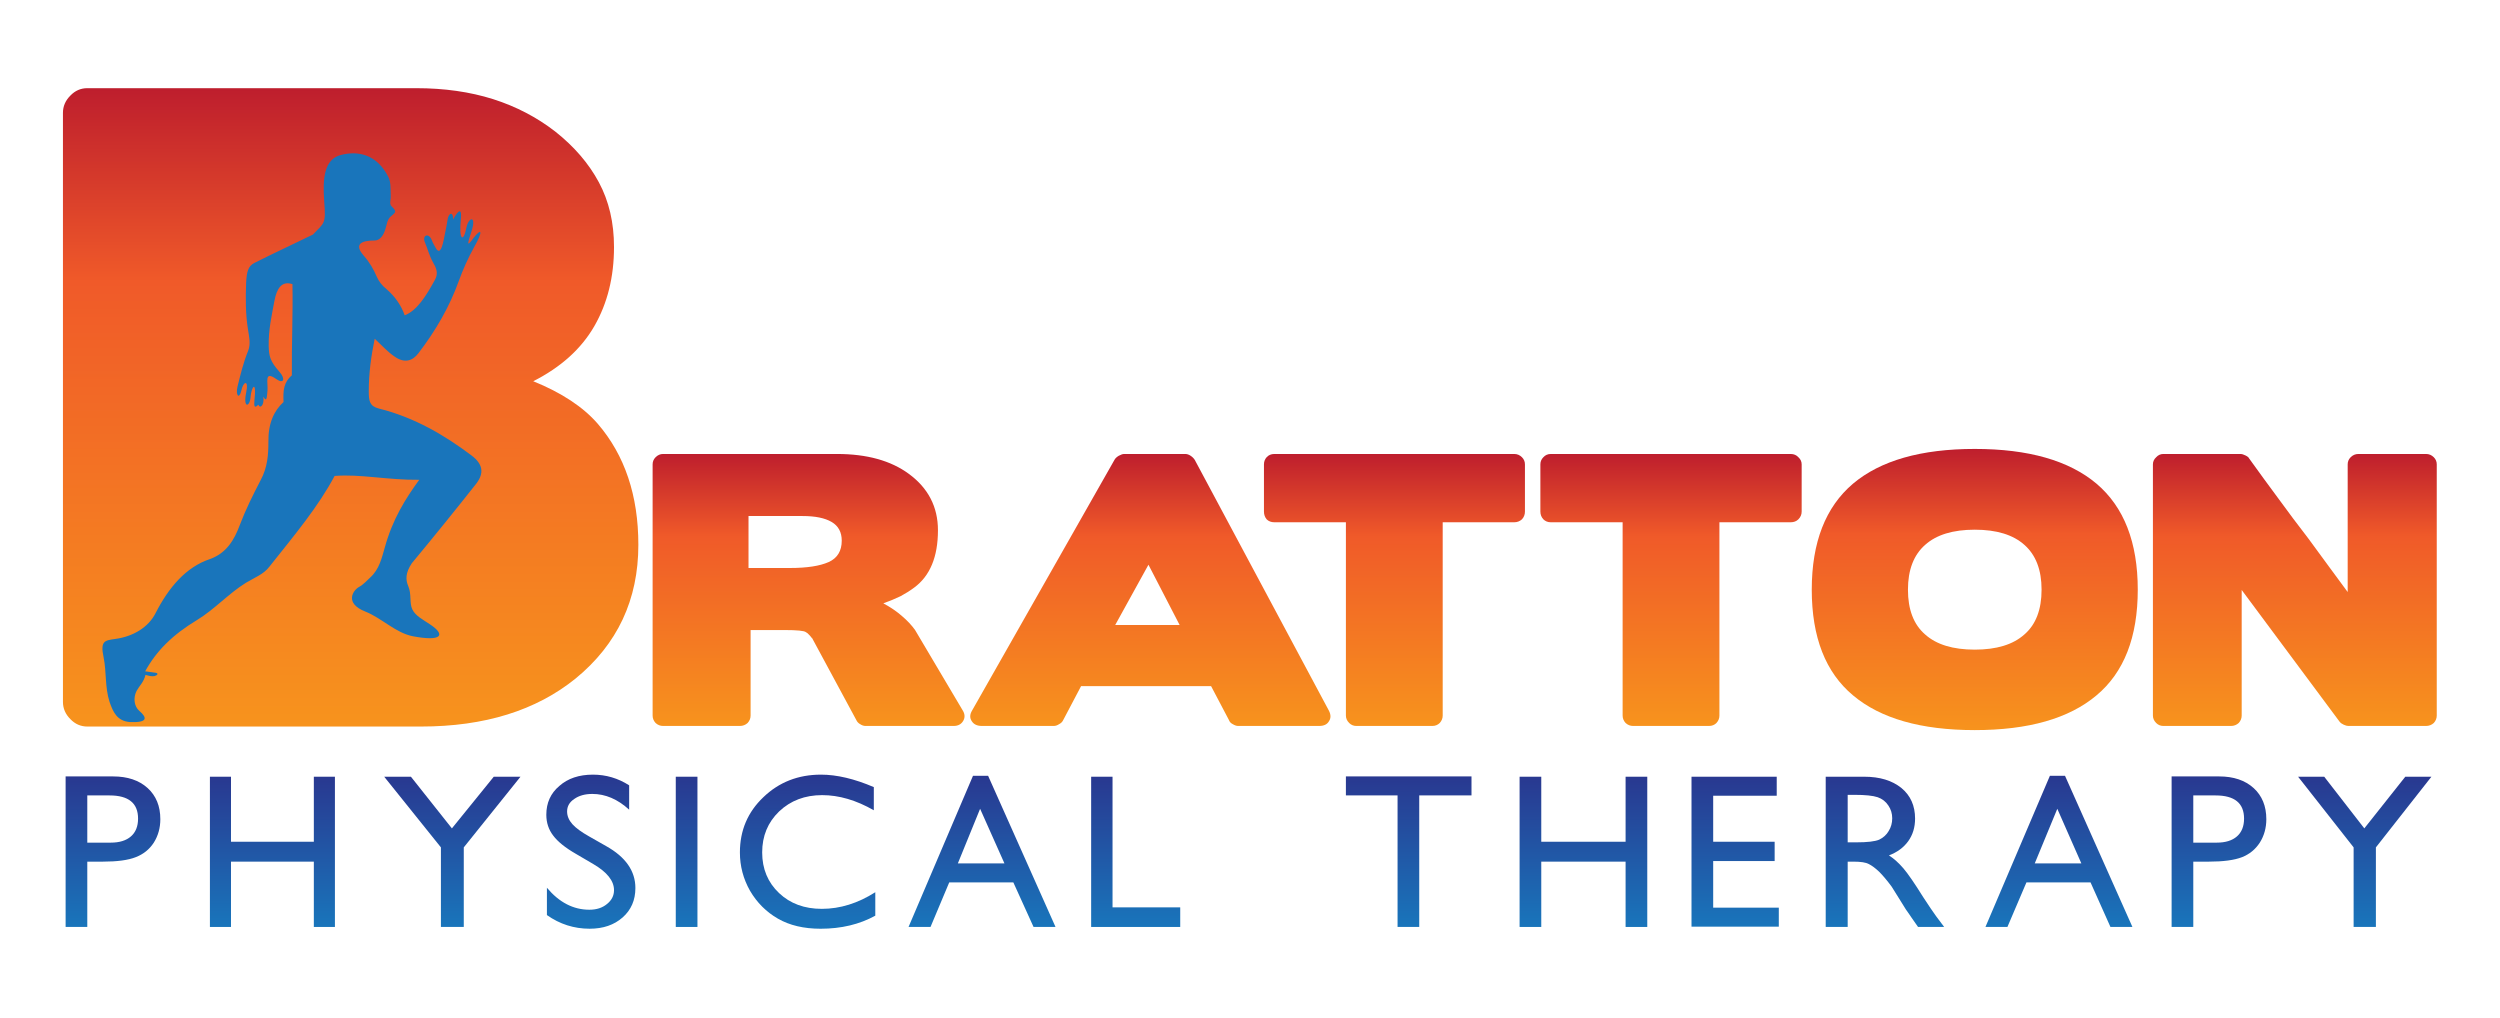
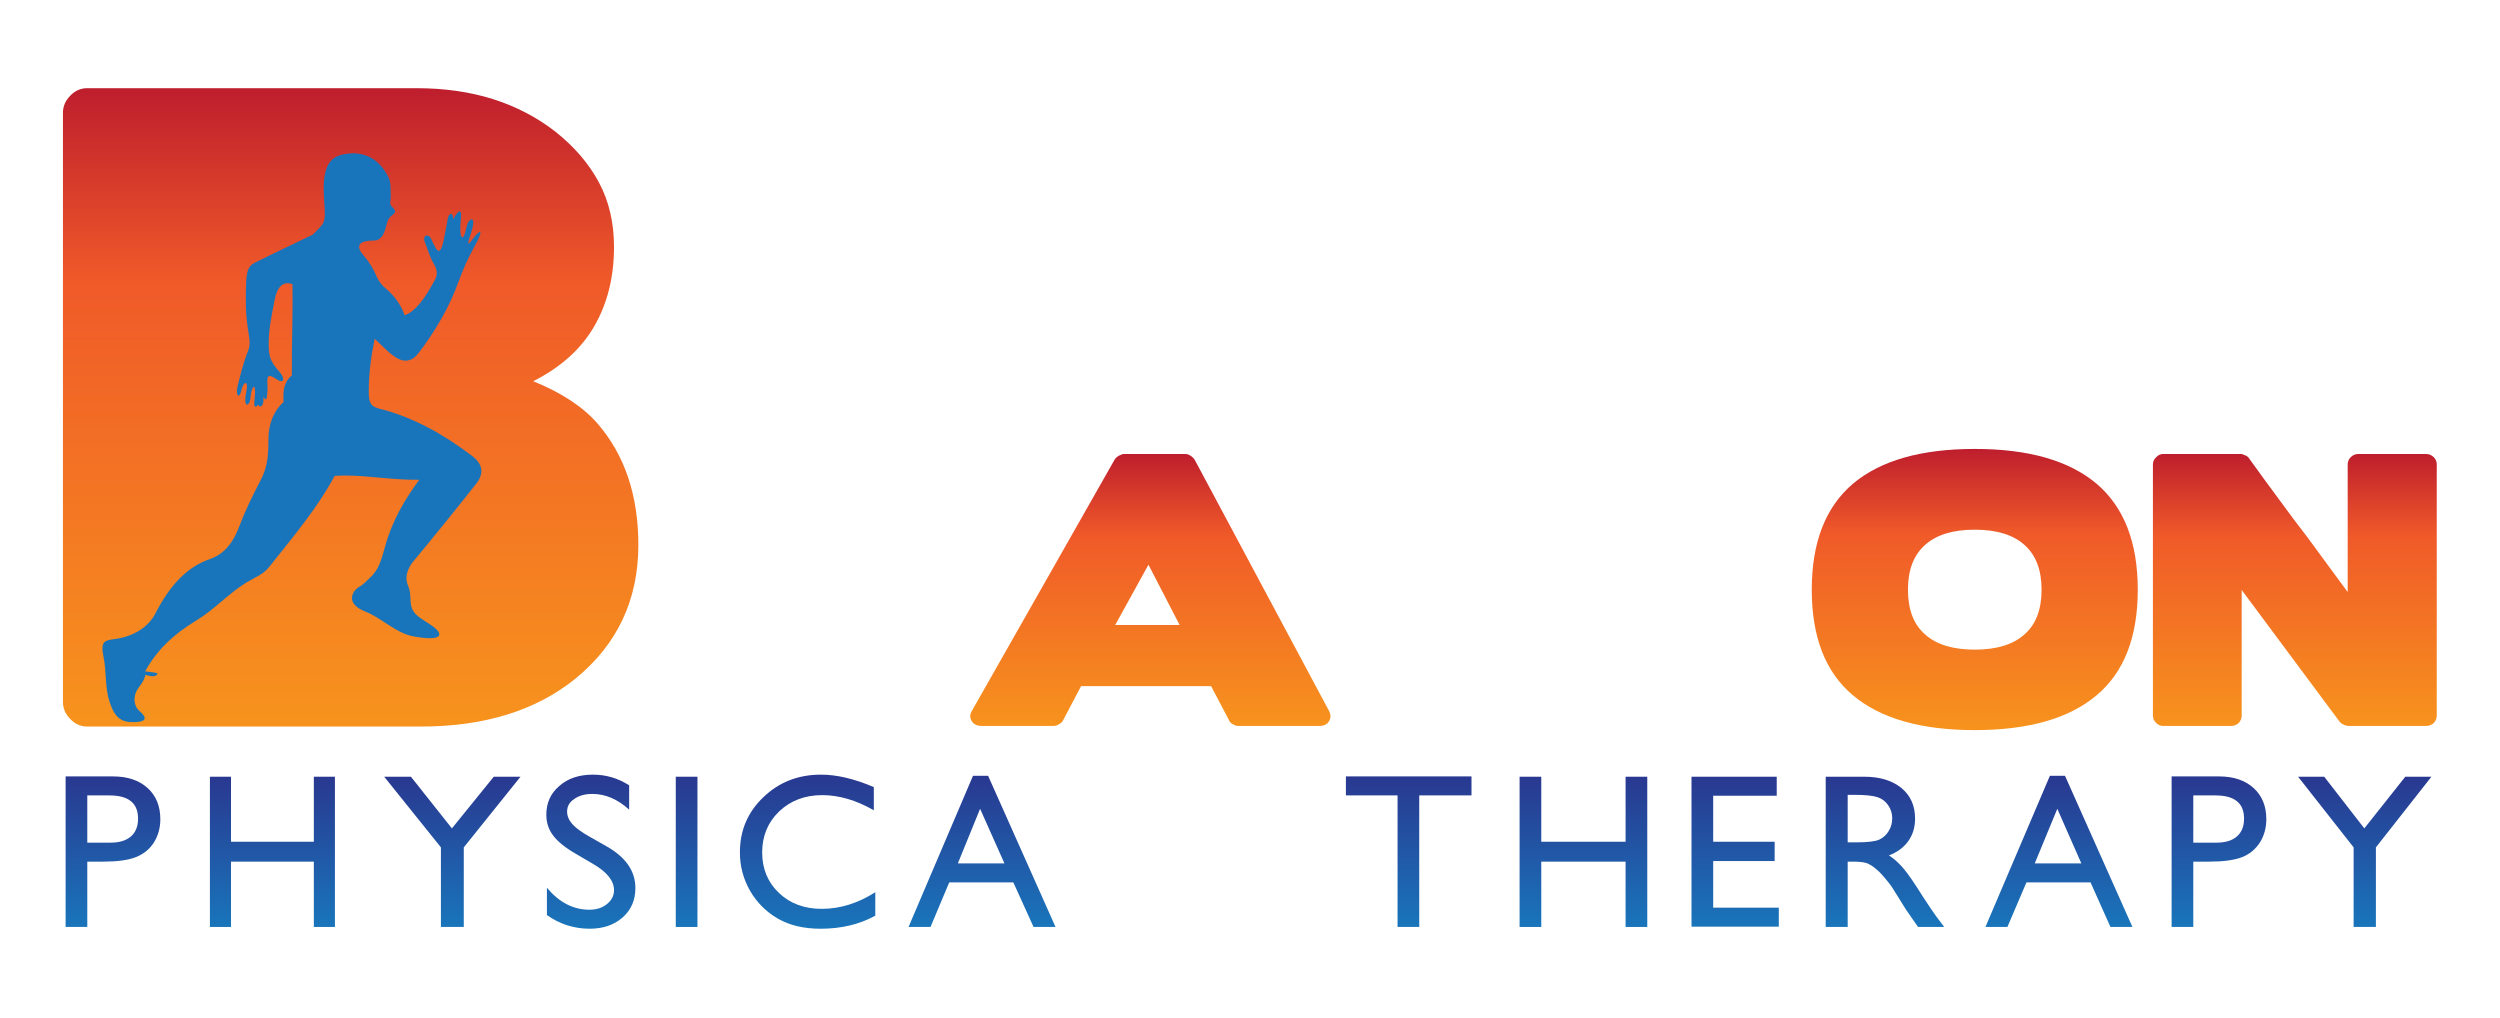
<svg xmlns="http://www.w3.org/2000/svg" version="1.2" viewBox="0 0 842 343" width="842" height="343">
  <title>BRATTON-ai</title>
  <defs>
    <linearGradient id="g1" x2="1" gradientUnits="userSpaceOnUse" gradientTransform="matrix(0,-214.939,193.828,0,-1.075,244.673)">
      <stop offset="0" stop-color="#f7931d" />
      <stop offset=".697" stop-color="#f05a29" />
      <stop offset="1" stop-color="#be1e2d" />
    </linearGradient>
    <linearGradient id="g2" x2="1" gradientUnits="userSpaceOnUse" gradientTransform="matrix(0,-91.597,105.078,0,232.395,244.526)">
      <stop offset="0" stop-color="#f7931d" />
      <stop offset=".697" stop-color="#f05a29" />
      <stop offset="1" stop-color="#be1e2d" />
    </linearGradient>
    <linearGradient id="g3" x2="1" gradientUnits="userSpaceOnUse" gradientTransform="matrix(0,-91.597,121.301,0,352.85,244.526)">
      <stop offset="0" stop-color="#f7931d" />
      <stop offset=".697" stop-color="#f05a29" />
      <stop offset="1" stop-color="#be1e2d" />
    </linearGradient>
    <linearGradient id="g4" x2="1" gradientUnits="userSpaceOnUse" gradientTransform="matrix(0,-91.597,87.974,0,421.955,244.526)">
      <stop offset="0" stop-color="#f7931d" />
      <stop offset=".697" stop-color="#f05a29" />
      <stop offset="1" stop-color="#be1e2d" />
    </linearGradient>
    <linearGradient id="g5" x2="1" gradientUnits="userSpaceOnUse" gradientTransform="matrix(0,-91.597,87.975,0,515.085,244.526)">
      <stop offset="0" stop-color="#f7931d" />
      <stop offset=".697" stop-color="#f05a29" />
      <stop offset="1" stop-color="#be1e2d" />
    </linearGradient>
    <linearGradient id="g6" x2="1" gradientUnits="userSpaceOnUse" gradientTransform="matrix(0,-94.75,109.821,0,624.2,245.928)">
      <stop offset="0" stop-color="#f7931d" />
      <stop offset=".697" stop-color="#f05a29" />
      <stop offset="1" stop-color="#be1e2d" />
    </linearGradient>
    <linearGradient id="g7" x2="1" gradientUnits="userSpaceOnUse" gradientTransform="matrix(0,-91.597,95.568,0,729.026,244.526)">
      <stop offset="0" stop-color="#f7931d" />
      <stop offset=".697" stop-color="#f05a29" />
      <stop offset="1" stop-color="#be1e2d" />
    </linearGradient>
    <linearGradient id="g8" x2="1" gradientUnits="userSpaceOnUse" gradientTransform="matrix(0,-50.712,31.934,0,-2.219,312.209)">
      <stop offset="0" stop-color="#1975bb" />
      <stop offset="1" stop-color="#293890" />
    </linearGradient>
    <linearGradient id="g9" x2="1" gradientUnits="userSpaceOnUse" gradientTransform="matrix(0,-50.64,42.056,0,61.285,312.209)">
      <stop offset="0" stop-color="#1975bb" />
      <stop offset="1" stop-color="#293890" />
    </linearGradient>
    <linearGradient id="g10" x2="1" gradientUnits="userSpaceOnUse" gradientTransform="matrix(0,-50.64,45.889,0,124.411,312.209)">
      <stop offset="0" stop-color="#1975bb" />
      <stop offset="1" stop-color="#293890" />
    </linearGradient>
    <linearGradient id="g11" x2="1" gradientUnits="userSpaceOnUse" gradientTransform="matrix(0,-51.871,29.936,0,154.044,312.788)">
      <stop offset="0" stop-color="#1975bb" />
      <stop offset="1" stop-color="#293890" />
    </linearGradient>
    <linearGradient id="g12" x2="1" gradientUnits="userSpaceOnUse" gradientTransform="matrix(0,-50.64,7.25,0,54.376,312.209)">
      <stop offset="0" stop-color="#1975bb" />
      <stop offset="1" stop-color="#293890" />
    </linearGradient>
    <linearGradient id="g13" x2="1" gradientUnits="userSpaceOnUse" gradientTransform="matrix(0,-51.871,45.601,0,242.495,312.788)">
      <stop offset="0" stop-color="#1975bb" />
      <stop offset="1" stop-color="#293890" />
    </linearGradient>
    <linearGradient id="g14" x2="1" gradientUnits="userSpaceOnUse" gradientTransform="matrix(0,-50.929,49.552,0,304.555,312.209)">
      <stop offset="0" stop-color="#1975bb" />
      <stop offset="1" stop-color="#293890" />
    </linearGradient>
    <linearGradient id="g15" x2="1" gradientUnits="userSpaceOnUse" gradientTransform="matrix(0,-50.64,30.05,0,339.819,312.209)">
      <stop offset="0" stop-color="#1975bb" />
      <stop offset="1" stop-color="#293890" />
    </linearGradient>
    <linearGradient id="g16" x2="1" gradientUnits="userSpaceOnUse" gradientTransform="matrix(0,-50.712,42.302,0,444.083,312.209)">
      <stop offset="0" stop-color="#1975bb" />
      <stop offset="1" stop-color="#293890" />
    </linearGradient>
    <linearGradient id="g17" x2="1" gradientUnits="userSpaceOnUse" gradientTransform="matrix(0,-50.64,42.954,0,503.456,312.209)">
      <stop offset="0" stop-color="#1975bb" />
      <stop offset="1" stop-color="#293890" />
    </linearGradient>
    <linearGradient id="g18" x2="1" gradientUnits="userSpaceOnUse" gradientTransform="matrix(0,-50.566,29.397,0,540.923,312.136)">
      <stop offset="0" stop-color="#1975bb" />
      <stop offset="1" stop-color="#293890" />
    </linearGradient>
    <linearGradient id="g19" x2="1" gradientUnits="userSpaceOnUse" gradientTransform="matrix(0,-50.64,39.901,0,602.739,312.209)">
      <stop offset="0" stop-color="#1975bb" />
      <stop offset="1" stop-color="#293890" />
    </linearGradient>
    <linearGradient id="g20" x2="1" gradientUnits="userSpaceOnUse" gradientTransform="matrix(0,-50.929,49.551,0,667.276,312.209)">
      <stop offset="0" stop-color="#1975bb" />
      <stop offset="1" stop-color="#293890" />
    </linearGradient>
    <linearGradient id="g21" x2="1" gradientUnits="userSpaceOnUse" gradientTransform="matrix(0,-50.712,31.935,0,707.086,312.209)">
      <stop offset="0" stop-color="#1975bb" />
      <stop offset="1" stop-color="#293890" />
    </linearGradient>
    <linearGradient id="g22" x2="1" gradientUnits="userSpaceOnUse" gradientTransform="matrix(0,-50.639,44.839,0,767.872,312.208)">
      <stop offset="0" stop-color="#1975bb" />
      <stop offset="1" stop-color="#293890" />
    </linearGradient>
  </defs>
  <style>
		.s0 { fill: url(#g1) } 
		.s1 { fill: url(#g2) } 
		.s2 { fill: url(#g3) } 
		.s3 { fill: url(#g4) } 
		.s4 { fill: url(#g5) } 
		.s5 { fill: url(#g6) } 
		.s6 { fill: url(#g7) } 
		.s7 { fill: #1975bb } 
		.s8 { fill: url(#g8) } 
		.s9 { fill: url(#g9) } 
		.s10 { fill: url(#g10) } 
		.s11 { fill: url(#g11) } 
		.s12 { fill: url(#g12) } 
		.s13 { fill: url(#g13) } 
		.s14 { fill: url(#g14) } 
		.s15 { fill: url(#g15) } 
		.s16 { fill: url(#g16) } 
		.s17 { fill: url(#g17) } 
		.s18 { fill: url(#g18) } 
		.s19 { fill: url(#g19) } 
		.s20 { fill: url(#g20) } 
		.s21 { fill: url(#g21) } 
		.s22 { fill: url(#g22) } 
	</style>
  <g id="Layer 1">
    <g id="&lt;Group&gt;">
      <g id="&lt;Group&gt;">
        <g id="&lt;Group&gt;">
          <path id="&lt;Compound Path&gt;" class="s0" d="m29.4 244.7q-3.3 0-5.7-2.5-2.5-2.5-2.5-5.8v-198.4q0-3.3 2.5-5.8 2.4-2.5 5.7-2.5h110.8q14.2 0 25.9 3.7 11.6 3.7 20.9 10.9 9.6 7.6 14.7 17.1 5.1 9.5 5.1 21.8 0 15.1-6.6 26.6-6.6 11.5-20.6 18.6 14.3 5.8 21.7 14.3 13.7 15.9 13.7 40.8 0 27.7-21.1 45-20 16.2-52.1 16.2z" />
        </g>
        <g id="&lt;Group&gt;">
-           <path id="&lt;Compound Path&gt;" fill-rule="evenodd" class="s1" d="m252.8 212.2v28.8q0 1.4-1 2.5-1.1 1-2.6 1h-25.9q-1.4 0-2.5-1-1-1.1-1-2.5v-84.6q0-1.4 1-2.4 1.1-1.1 2.5-1.1h58.6q15.1 0 24.2 6.7 9.8 7.2 9.8 19 0 13.4-8 19.3-2 1.5-4.6 2.9-2.7 1.3-5.8 2.4 3.7 2 6.3 4.3 2.7 2.3 4.4 4.7l16 27q1.2 1.9 0.2 3.6-1 1.7-3.2 1.7h-29.7q-0.9 0-1.8-0.6-0.9-0.5-1.3-1.4l-15-27.8 0.1 0.3q-0.4-0.6-1-1.2-0.5-0.6-1.1-0.9-0.9-0.7-7.2-0.7zm-0.7-38.4v17.5h14q8.5 0 13-2 4.4-2 4.4-7.2 0-4.3-3.4-6.3-3.4-2-9.8-2z" />
-         </g>
+           </g>
        <g id="&lt;Group&gt;">
          <path id="&lt;Compound Path&gt;" fill-rule="evenodd" class="s2" d="m417 244.5q-0.8 0-1.8-0.6-1-0.5-1.3-1.4l-6-11.4h-43.8l-6 11.4q-0.4 0.9-1.4 1.4-0.9 0.6-1.8 0.6h-24.2q-2.4 0-3.4-1.6-1.1-1.6 0.1-3.6l48-84.5q0.4-0.7 1.4-1.3 1.1-0.6 1.8-0.6h20.6q0.9 0 1.8 0.6 0.9 0.6 1.4 1.4l45.2 84.5q1 2 0 3.5-0.9 1.6-3.3 1.6zm-41.4-34h21.7l-10.5-20.3z" />
        </g>
        <g id="&lt;Group&gt;">
-           <path id="&lt;Compound Path&gt;" class="s3" d="m456.8 244.5q-1.4 0-2.4-1-1.1-1.1-1.1-2.5v-65.1h-24.1q-1.6 0-2.6-1-0.9-1.1-0.9-2.6v-15.9q0-1.4 0.9-2.4 1-1.1 2.6-1.1h80.8q1.5 0 2.6 1.1 1 1 1 2.4v15.9q0 1.5-1 2.6-1.1 1-2.6 1h-24.1v65.1q0 1.4-1 2.5-1 1-2.5 1z" />
-         </g>
+           </g>
        <g id="&lt;Group&gt;">
-           <path id="&lt;Compound Path&gt;" class="s4" d="m550 244.5q-1.4 0-2.5-1-1-1.1-1-2.5v-65.1h-24.2q-1.5 0-2.5-1-1-1.1-1-2.6v-15.9q0-1.4 1-2.4 1-1.1 2.5-1.1h80.8q1.6 0 2.6 1.1 1.1 1 1.1 2.4v15.9q0 1.5-1.1 2.6-1 1-2.6 1h-24v65.1q0 1.4-1 2.5-1 1-2.5 1z" />
-         </g>
+           </g>
        <g id="&lt;Group&gt;">
          <path id="&lt;Compound Path&gt;" fill-rule="evenodd" class="s5" d="m706.1 234.2q-13.9 11.7-41 11.7-27.1 0-41-11.7-13.9-11.6-13.9-35.6 0-23.9 13.9-35.7 13.9-11.7 41-11.7 27.1 0 41 11.7 13.9 11.8 13.9 35.7 0 24-13.9 35.6zm-24.3-50.7q-5.7-5.1-16.7-5.1-11 0-16.7 5.1-5.8 5.1-5.8 15.1 0 10.1 5.8 15.1 5.7 5.1 16.7 5.1 11 0 16.7-5.1 5.8-5 5.8-15.1 0-10-5.8-15.1z" />
        </g>
        <g id="&lt;Group&gt;">
          <path id="&lt;Compound Path&gt;" class="s6" d="m784 190.3q3.3 4.5 6.7 9.1v-43q0-1.4 1-2.4 1.1-1.1 2.6-1.1h22.8q1.5 0 2.6 1.1 1 1 1 2.4v84.6q0 1.4-1 2.5-1.1 1-2.6 1h-26.2q-0.6 0-1.5-0.4-0.9-0.4-1.4-1l-33-44.4v42.3q0 1.4-1 2.5-1.1 1-2.6 1h-22.8q-1.4 0-2.4-1-1.1-1.1-1.1-2.5v-84.6q0-1.4 1.1-2.4 1-1.1 2.4-1.1h26q0.7 0 1.7 0.5 1 0.5 1.2 1 5.1 7.1 10 13.7 4.8 6.6 9.9 13.2 3.3 4.5 6.6 9z" />
        </g>
      </g>
      <path id="&lt;Path&gt;" class="s7" d="m109.2 67.9c-0.6-7.8 0-14.3 5.6-15.7 5.7-1.5 12.1-0.3 16 7.4 0.9 1.8 0.7 4 0.8 6.3 0.1 1.3-0.6 2.8 0.3 3.6 2.1 2 1.1 2.1-0.5 3.6-1 1.1-1 2-1.5 3.7-0.7 2.7-2.1 4.2-3.7 4.2-4.7 0-7 1.3-3.7 5.1 2.1 2.4 3.3 4.6 4.4 7.1 0.7 1.6 1.7 2.9 3.3 4.2 2.9 2.5 5 5.6 6.1 8.8 4.2-1.6 7.3-6.7 10.1-11.8 1.4-2.4 0.5-4.2-0.6-6.1-1.3-2.4-1.8-4.6-2.7-6.7-1-2.3 1.2-3.4 2.3-0.8 0.3 0.9 0.8 1.7 1.3 2.6 1.8 3.5 2.7-2.4 3.2-4.9 0.4-2 0.6-2.9 0.8-4.3 0.3-2.6 2-3.1 1.9-0.3 2-3.6 3-3.7 2.6 0-0.7 7.1 0.9 7.9 1.9 2.7 0.7-3.5 3.5-4.2 1.7 1.3-1.6 4.8-1.5 5.3 0.8 2.1 2.6-3.3 3.2-2.2 0.1 3.2-2 3.6-3.8 7.6-5.2 11.5-3.1 8.6-7.7 16.6-13.6 24.3-1.9 2.5-4.6 3.5-8 1.1-2.5-1.7-4.5-4-6.7-6-1.2 5.8-2 11.6-2 17.7 0 3.3 0.3 5 3.4 5.8 12.1 3 22.3 9.1 31.2 15.8 3.9 2.9 4.3 6 1.6 9.5-7.1 9-14.4 18-21.7 26.8-2.2 3.3-2.1 5.6-1.2 7.7 1.2 2.8 0.3 5.7 1.4 7.9 1.1 2.2 3.6 3.4 5.8 4.9 5.8 3.8 3.8 5.9-5.6 4.1-5.8-1.1-10.5-6.1-16-8.3-7.2-2.8-4.2-7.2-2.2-8.3 1.5-0.8 2.8-2.3 3.8-3.2 3.1-2.8 3.9-6.7 4.9-10.1 2.6-9.5 7-16.5 11.6-22.8-10.9 0.1-19.8-2-28.5-1.3-5.5 10.3-13 19.3-22 30.6-1.9 2.5-4.9 3.6-7.9 5.4-5.8 3.6-10.5 8.9-16.4 12.5-8.3 5-13.8 10.5-17.5 17.3 1.2 0.2 2.4 0.3 3.6 0.5 0.9 0.2 0.6 0.8-0.4 1.1-1 0.2-2-0.1-3.1-0.4-0.6 2.5-2 3.6-3 5.4-1.2 2.4-0.8 5.2 0.9 6.7 2.8 2.4 2.8 4-3 3.8-4.5-0.3-5.8-3.4-7-6.8-1.6-5-1-10.1-2-15-1.2-5.6 0.4-5.7 3.9-6.2 6-0.8 11.2-3.9 13.6-8.7 4.4-8.6 10.2-15.5 18.3-18.2 5.6-2 8.2-6.5 10-11.3 2-5.3 4.5-10.3 7.1-15.3 2.3-4.3 2.6-8.5 2.6-12.9-0.1-6.2 1.9-10.5 5.1-13.4-0.2-4 0.1-6.7 2.8-9-0.1-10.2 0.4-20.6 0.2-30.7-3.6-1.2-5.3 1.4-6.1 5.8-0.9 4.9-2 9.5-1.9 15.1 0.1 3.4 0.5 5.1 3.6 8.6 2.2 2.5 1.4 4.2-1 2.5-4.2-3-2.8 1-3 3.8-0.2 1.5-0.1 4.5-1.4 2.1 0.4 2.9-1.1 4.2-1.7 2.7-1.3 1.4-1.5 0.5-1.3-1.5 0.8-7-1-4.6-1.3-1.2-0.2 3.6-2.6 4-1.5-1.3 1-4.7-1-3.8-1.6-0.8-0.8 3.3-2 1.5-1.3-1.3 1-4.1 2-8.2 3.6-12.1 0.9-2.4 0.3-4.6-0.1-7.3-0.8-5-0.8-10.4-0.6-15.6 0.2-3.6 0.6-5.6 2.9-6.7 6.5-3.3 13.1-6.3 19.6-9.5 3.9-4.1 4.4-3.5 3.8-11.1z" />
      <g id="&lt;Group&gt;">
        <g id="&lt;Group&gt;">
          <path id="&lt;Compound Path&gt;" fill-rule="evenodd" class="s8" d="m22.1 312.2v-50.7h16q7.3 0 11.6 3.9 4.3 3.9 4.3 10.5 0 4.4-2.2 7.9-2.2 3.4-6.1 4.9-3.8 1.5-11 1.5h-5.3v22zm24.4-36.5q0-7.8-9.6-7.8h-7.5v15.9h7.9q4.4 0 6.8-2.1 2.4-2.1 2.4-6z" />
        </g>
        <g id="&lt;Group&gt;">
          <path id="&lt;Compound Path&gt;" class="s9" d="m105.7 261.6h7.1v50.6h-7.1v-22h-27.9v22h-7.1v-50.6h7.1v21.9h27.9z" />
        </g>
        <g id="&lt;Group&gt;">
          <path id="&lt;Compound Path&gt;" class="s10" d="m166.3 261.6h9l-19.1 23.8v26.8h-7.7v-26.8l-19.1-23.8h9l13.8 17.4z" />
        </g>
        <g id="&lt;Group&gt;">
          <path id="&lt;Compound Path&gt;" class="s11" d="m206.8 299.8q0-4.7-7-8.8l-5.8-3.4q-5.4-3.1-7.7-6.2-2.3-3-2.3-7 0-6 4.4-9.7 4.3-3.8 11.3-3.8 6.6 0 12.2 3.6v8.2q-5.8-5.3-12.4-5.3-3.7 0-6.1 1.7-2.4 1.6-2.4 4.2 0 2.3 1.8 4.3 1.7 1.9 5.6 4.1l5.8 3.3q9.8 5.5 9.8 14.1 0 6.1-4.3 9.9-4.3 3.8-11.1 3.8-7.9 0-14.4-4.6v-9.2q6.2 7.4 14.3 7.4 3.6 0 5.9-1.9 2.4-1.9 2.4-4.7z" />
        </g>
        <g id="&lt;Group&gt;">
          <path id="&lt;Compound Path&gt;" class="s12" d="m227.6 261.6h7.3v50.6h-7.3z" />
        </g>
        <g id="&lt;Group&gt;">
          <path id="&lt;Compound Path&gt;" class="s13" d="m276.8 306.1q9.2 0 18-5.6v7.9q-8 4.4-18.4 4.4-8.5 0-14.4-3.4-5.9-3.4-9.4-9.4-3.4-6-3.4-12.9 0-11.1 7.9-18.6 7.9-7.6 19.4-7.6 8 0 17.8 4.2v7.8q-8.9-5.1-17.4-5.1-8.7 0-14.5 5.5-5.7 5.5-5.7 13.8 0 8.3 5.7 13.7 5.6 5.3 14.4 5.3z" />
        </g>
        <g id="&lt;Group&gt;">
          <path id="&lt;Compound Path&gt;" fill-rule="evenodd" class="s14" d="m327.7 261.3h5.1l22.7 50.9h-7.4l-6.8-15h-21.6l-6.3 15h-7.4zm10.6 29.5l-8.2-18.4-7.5 18.4z" />
        </g>
        <g id="&lt;Group&gt;">
-           <path id="&lt;Compound Path&gt;" class="s15" d="m367.5 261.6h7.2v44h22.8v6.6h-30z" />
-         </g>
+           </g>
        <g id="&lt;Group&gt;">
          <path id="&lt;Compound Path&gt;" class="s16" d="m453.3 261.5h42.3v6.4h-17.6v44.3h-7.3v-44.3h-17.4z" />
        </g>
        <g id="&lt;Group&gt;">
          <path id="&lt;Compound Path&gt;" class="s17" d="m547.5 261.6h7.3v50.6h-7.3v-22h-28.4v22h-7.3v-50.6h7.3v21.9h28.4z" />
        </g>
        <g id="&lt;Group&gt;">
          <path id="&lt;Compound Path&gt;" class="s18" d="m569.7 261.6h28.7v6.4h-21.4v15.5h20.7v6.5h-20.7v15.7h22.1v6.4h-29.4z" />
        </g>
        <g id="&lt;Group&gt;">
          <path id="&lt;Compound Path&gt;" fill-rule="evenodd" class="s19" d="m614.9 312.2v-50.6h13q7.8 0 12.5 3.8 4.6 3.8 4.6 10.3 0 4.4-2.3 7.6-2.3 3.2-6.5 4.8 2.5 1.6 4.9 4.4 2.3 2.7 6.6 9.6 2.8 4.3 4.4 6.5l2.7 3.6h-8.8l-2.3-3.3q-0.1-0.2-0.4-0.6l-1.4-2-2.3-3.7-2.5-4q-2.3-3.1-4.2-5-1.9-1.8-3.5-2.6-1.5-0.8-5.1-0.8h-2v22zm9.7-44.5h-2.3v16h2.9q5.6 0 7.7-0.9 2.1-1 3.2-2.9 1.2-1.9 1.2-4.3 0-2.4-1.3-4.3-1.3-2-3.6-2.8-2.4-0.8-7.8-0.8z" />
        </g>
        <g id="&lt;Group&gt;">
          <path id="&lt;Compound Path&gt;" fill-rule="evenodd" class="s20" d="m690.4 261.3h5.1l22.7 50.9h-7.4l-6.7-15h-21.6l-6.4 15h-7.4zm10.6 29.5l-8.1-18.4-7.6 18.4z" />
        </g>
        <g id="&lt;Group&gt;">
          <path id="&lt;Compound Path&gt;" fill-rule="evenodd" class="s21" d="m731.4 312.2v-50.7h16q7.3 0 11.6 3.9 4.3 3.9 4.3 10.5 0 4.4-2.2 7.9-2.2 3.4-6 4.9-3.9 1.5-11.1 1.5h-5.3v22zm24.4-36.5q0-7.8-9.6-7.8h-7.5v15.9h7.9q4.4 0 6.8-2.1 2.4-2.1 2.4-6z" />
        </g>
        <g id="&lt;Group&gt;">
          <path id="&lt;Compound Path&gt;" class="s22" d="m810.1 261.6h8.8l-18.7 23.8v26.8h-7.5v-26.8l-18.7-23.8h8.8l13.5 17.4z" />
        </g>
      </g>
    </g>
  </g>
</svg>